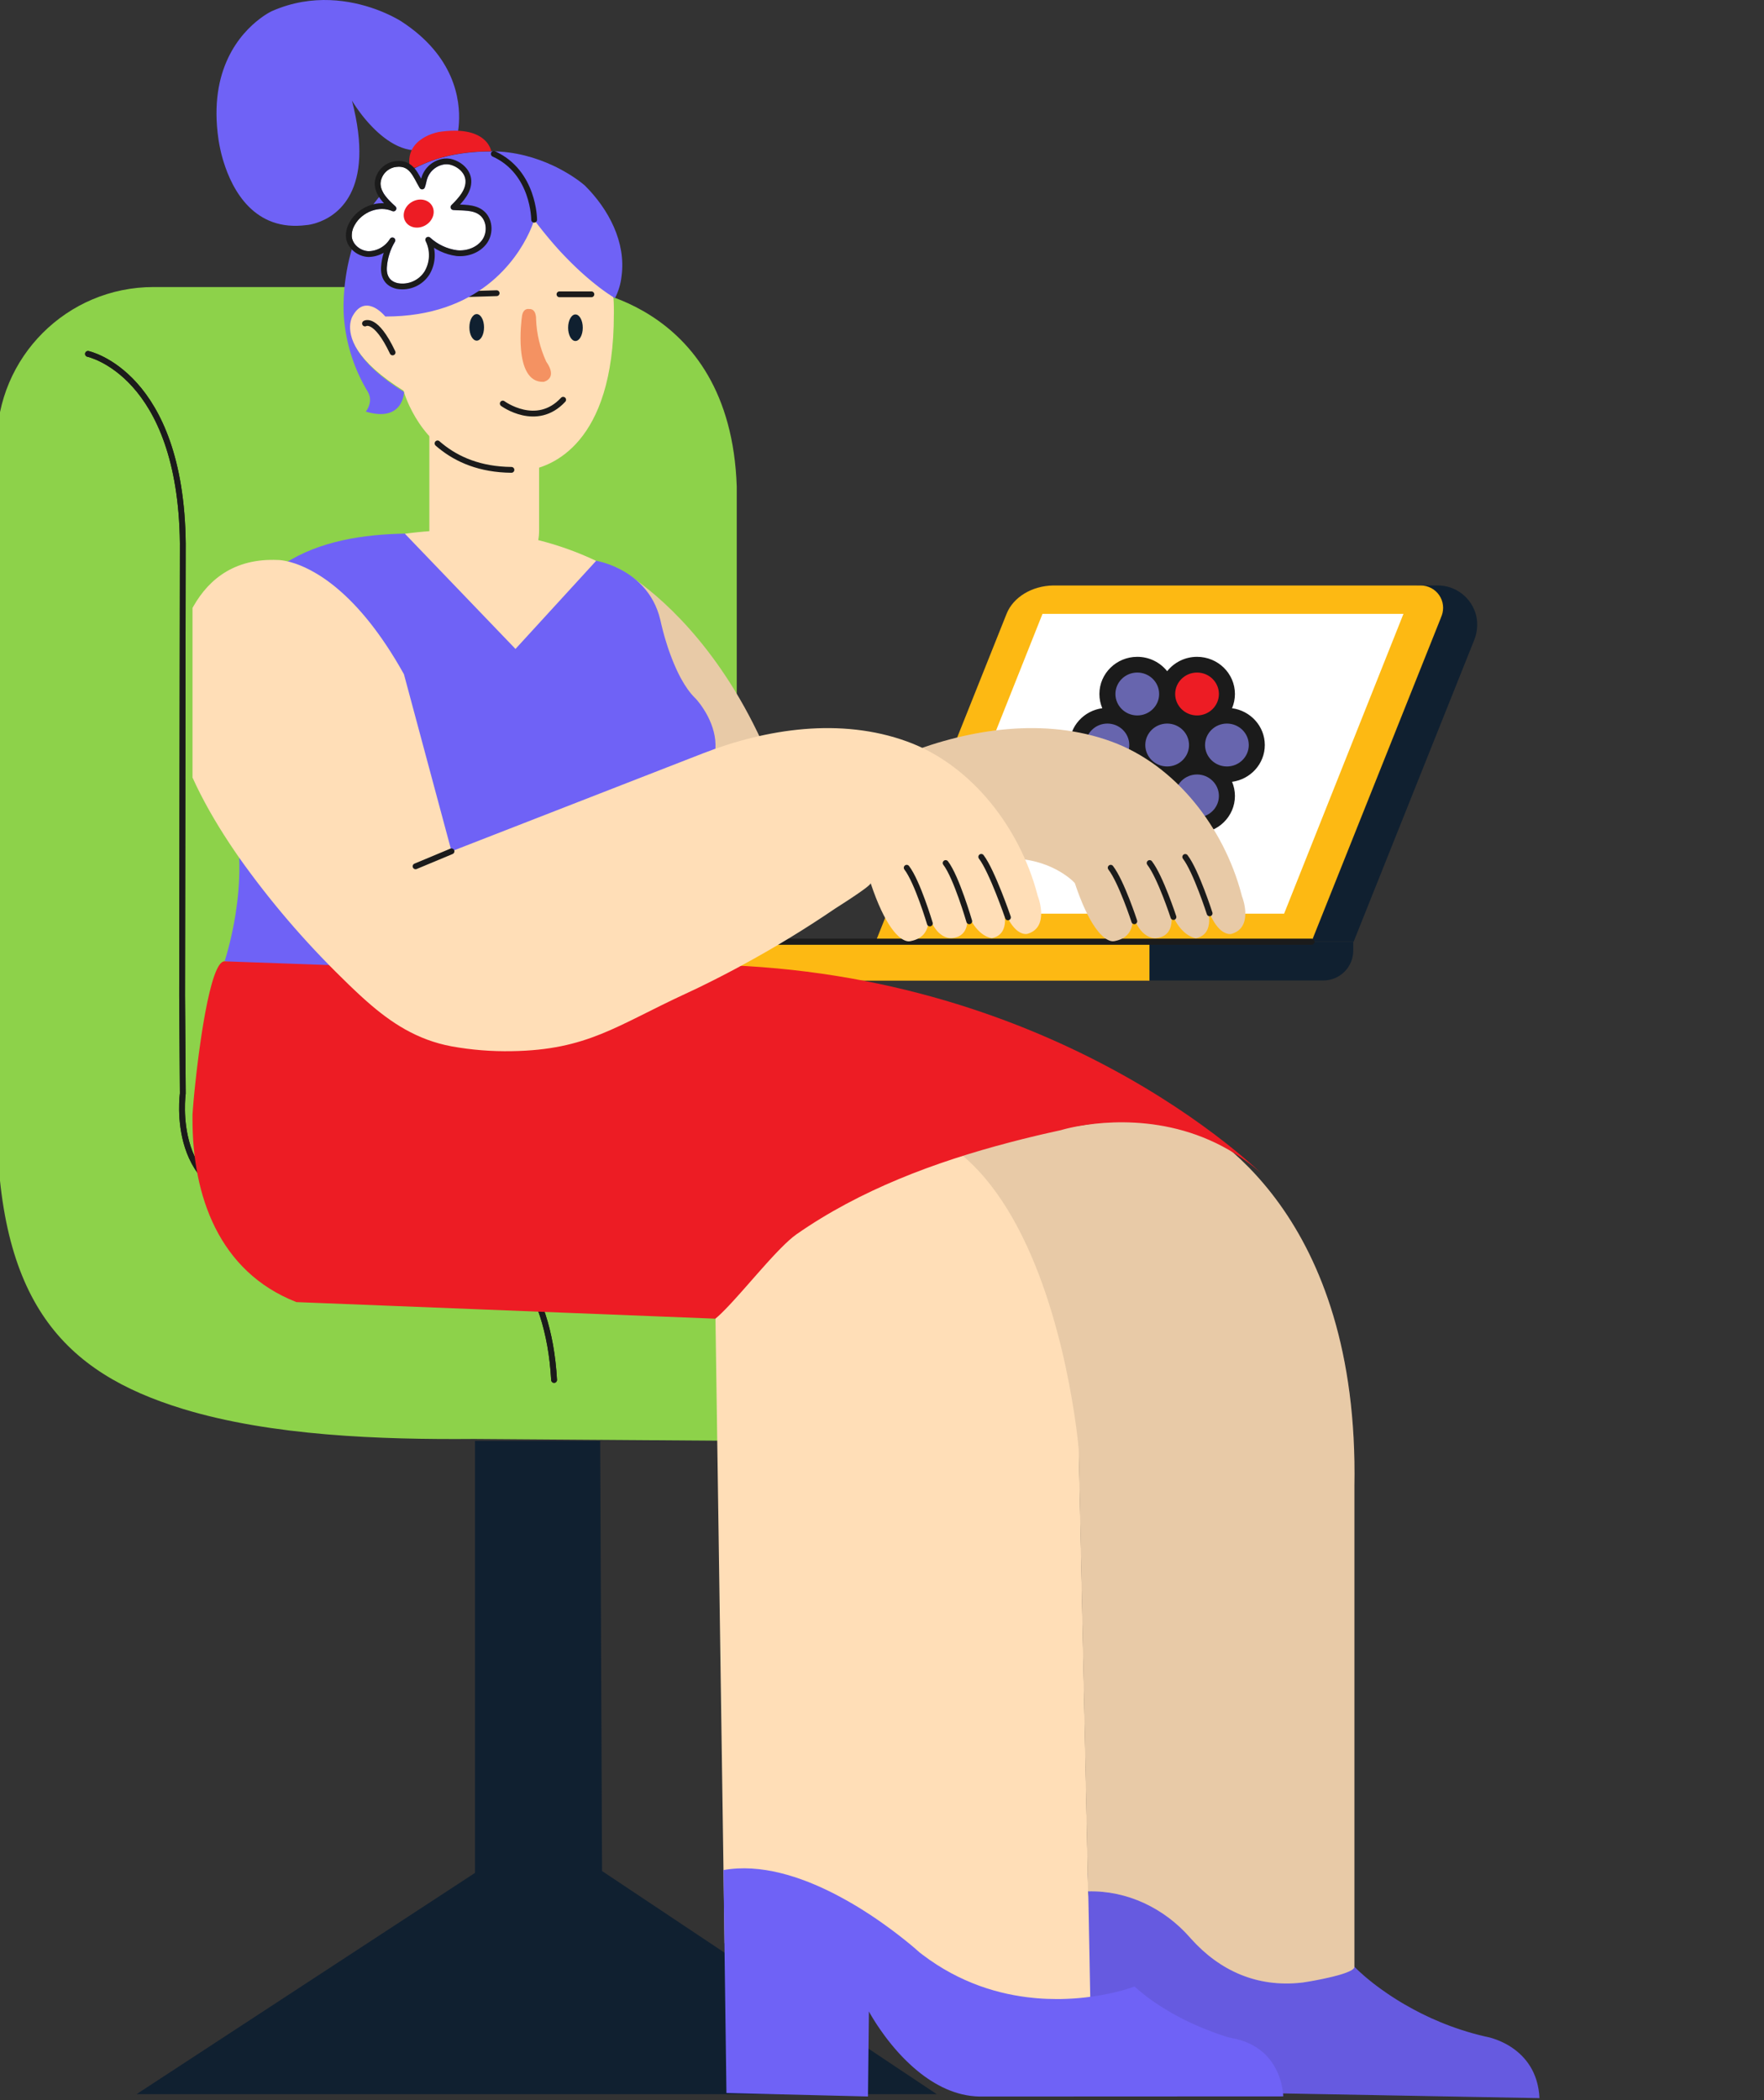
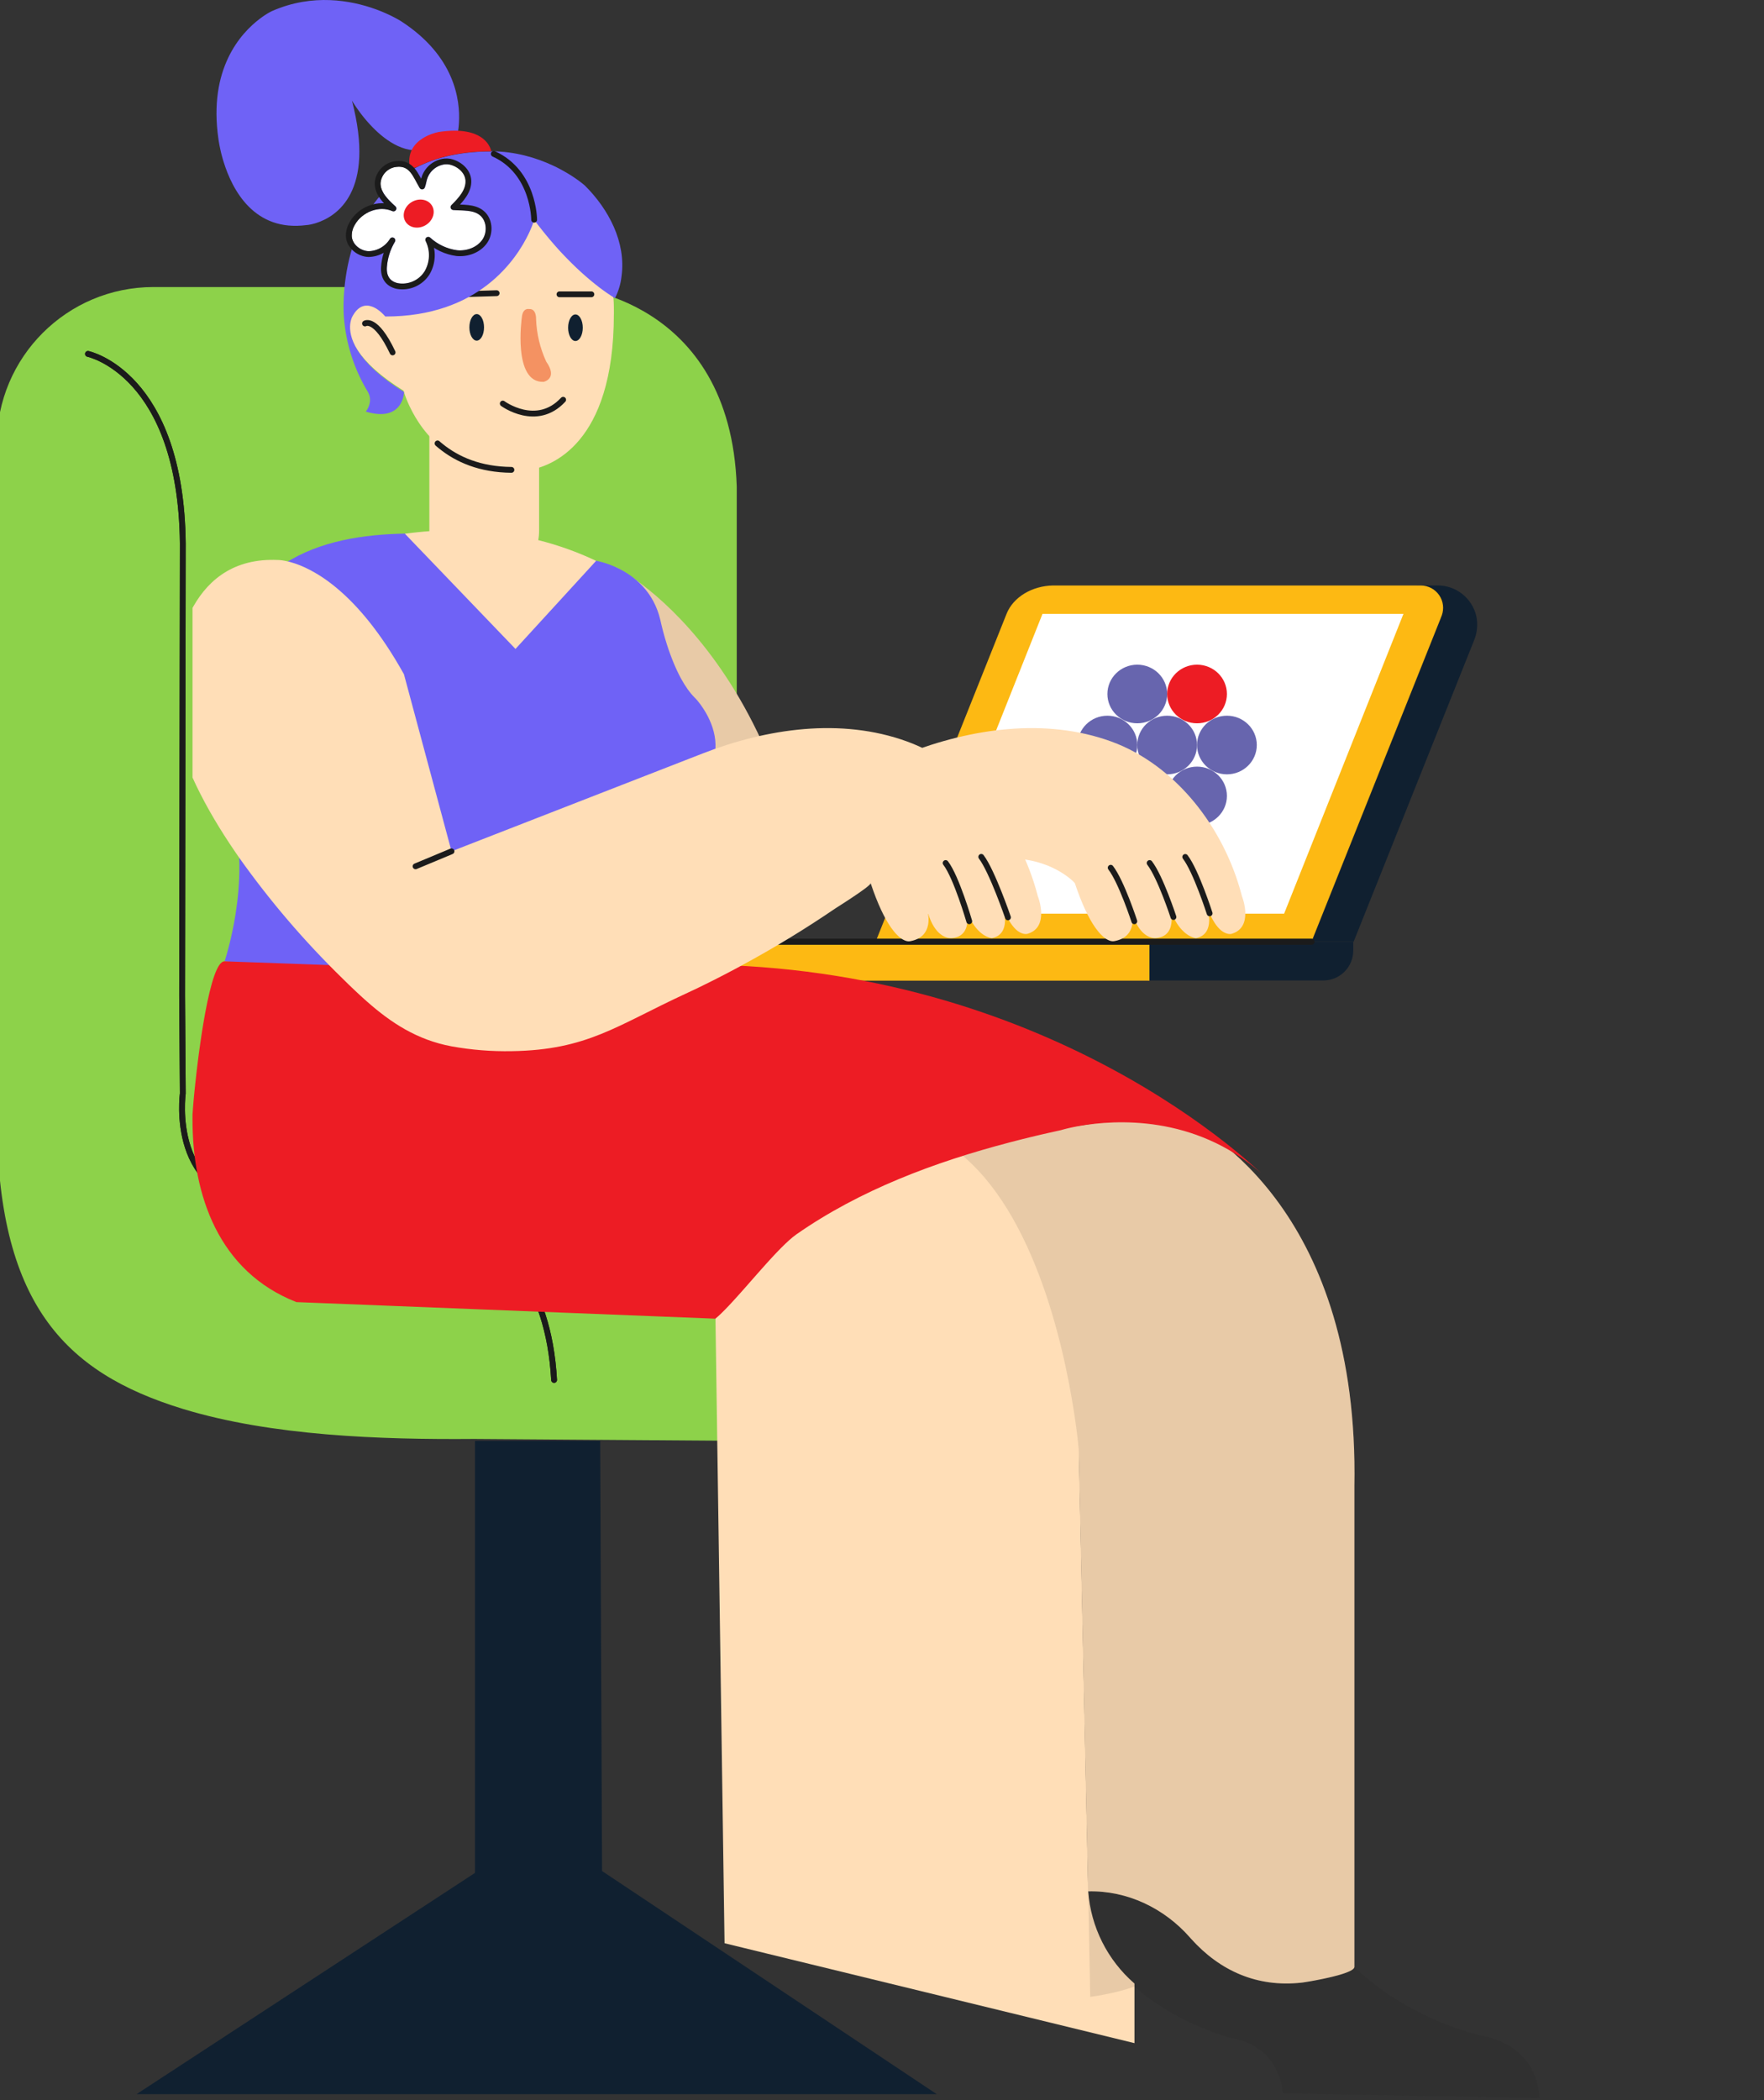
<svg xmlns="http://www.w3.org/2000/svg" width="425" height="506" viewBox="0 0 425 506" fill="none">
  <rect x="0" y="0" width="425" height="506" fill="#333333" stroke="none" />
  <g clip-path="url(#clip0_3068_1021)">
    <path fill-rule="evenodd" clip-rule="evenodd" d="M144.598 347.135H114.436V451.212L32.621 504.694H225.958L145.053 450.757L144.598 347.135Z" fill="#102030" />
    <path fill-rule="evenodd" clip-rule="evenodd" d="M225.958 275.242L200.425 273.274C189.046 273.274 177.505 256.362 177.505 244.982V117.255C175.985 71.547 137.287 69.152 137.287 69.152H36.984C16.143 69.152 -0.762 86.05 -0.762 106.891V268.694C-0.762 313.73 15.296 330.621 44.057 339.424C65.346 345.929 91.677 346.854 114.275 346.665L223.661 347.442C244.6 347.085 262.422 339.29 264.11 316.237C265.889 291.741 249.376 277.041 225.958 275.242Z" fill="#8DD24A" />
    <path d="M21.192 85.259C21.192 85.259 43.602 89.937 44.043 130.918L43.875 239.912L44.043 263.448C44.043 263.448 40.443 289.121 64.512 289.653H88.028C88.028 289.653 130.823 284.842 133.498 332.448" stroke="#1B1B1B" stroke-width="1.401" stroke-linecap="round" stroke-linejoin="round" />
    <path d="M124.213 302.518H244.817" stroke="#1B1B1B" stroke-width="1.401" stroke-linecap="round" stroke-linejoin="round" />
    <path d="M21.192 85.259C21.192 85.259 43.602 89.937 44.043 130.918L43.875 239.912L44.043 263.448C44.043 263.448 40.443 289.121 64.512 289.653H88.028C88.028 289.653 130.823 284.842 133.498 332.448" stroke="#1B1B1B" stroke-width="1.401" stroke-linecap="round" stroke-linejoin="round" />
    <path d="M124.213 302.518H244.817" stroke="#1B1B1B" stroke-width="1.401" stroke-linecap="round" stroke-linejoin="round" />
  </g>
  <g clip-path="url(#clip1_3068_1021)">
    <path fill-rule="evenodd" clip-rule="evenodd" d="M346.226 141.043H341.353L347.191 148.847L316.026 226.869H326.128L355.184 154.187C355.918 152.356 356.096 150.347 355.686 148.418C354.655 144.043 350.721 140.971 346.226 141.037V141.043Z" fill="#102030" />
    <path fill-rule="evenodd" clip-rule="evenodd" d="M210.966 226.875L242.522 147.856C244.122 143.865 248.624 141.136 253.741 141.05H253.999H342.299C344.084 141.05 345.756 141.935 346.761 143.415C347.727 144.836 347.951 146.634 347.376 148.246L347.303 148.431L315.966 226.882H276.953V236.259H166.334C161.488 236.259 157.561 232.333 157.561 227.49V226.882H210.966V226.875Z" fill="#FDB913" />
    <path fill-rule="evenodd" clip-rule="evenodd" d="M338.134 147.889H251.169L222.424 220.115H309.381L338.134 147.889Z" fill="white" />
    <path fill-rule="evenodd" clip-rule="evenodd" d="M276.966 226.876H326.042V228.997C326.042 232.981 322.809 236.213 318.822 236.213H276.966V226.836V226.882V226.876Z" fill="#102030" />
    <path d="M315.979 226.875H157.567" stroke="#1B1B1B" stroke-width="1.401" stroke-linecap="round" stroke-linejoin="round" />
    <path d="M315.979 226.875H157.567" stroke="#1B1B1B" stroke-width="1.401" stroke-linecap="round" stroke-linejoin="round" />
    <path fill-rule="evenodd" clip-rule="evenodd" d="M117.313 38.882H117.723L118.146 38.888C144.174 38.697 147.493 64.184 147.864 72.854L147.883 73.448L147.897 73.984V74.453H147.903V75.028V75.431V75.702H147.897C147.897 107.209 132.611 112.409 127.415 113.262L127.058 113.315L126.741 113.354L126.456 113.387L126.113 113.414L125.868 113.427H125.709C109.294 114.346 101.849 104.572 98.702 97.918L98.478 97.436C98.445 97.356 98.405 97.277 98.372 97.198L98.173 96.735L97.988 96.286L97.816 95.85C97.79 95.777 97.763 95.711 97.737 95.638L97.585 95.228L97.446 94.839L97.321 94.469L97.208 94.118L97.519 94.31C85.599 86.968 83.939 81.074 84.098 78.054L84.118 77.796L84.144 77.552L84.177 77.321L84.217 77.109C84.224 77.076 84.23 77.043 84.237 77.01L84.283 76.818L84.329 76.647L84.376 76.488L84.422 76.349L84.488 76.171L84.567 75.992L84.64 75.847C86.134 73.045 87.999 72.906 89.546 73.534C88.164 43.844 108.229 39.542 115.541 38.954L116.011 38.921C116.083 38.921 116.156 38.915 116.229 38.908L116.639 38.888L117.002 38.875H117.32L117.313 38.882Z" fill="#FFDEB7" />
    <path d="M87.939 77.935C87.939 77.935 90.498 76.257 94.59 84.906" stroke="#1B1B1B" stroke-width="1.401" stroke-linecap="round" stroke-linejoin="round" />
    <path d="M110.49 70.911L119.653 70.634" stroke="#1B1B1B" stroke-width="1.401" stroke-linecap="round" stroke-linejoin="round" />
    <path d="M134.793 70.905H142.482" stroke="#1B1B1B" stroke-width="1.401" stroke-linecap="round" stroke-linejoin="round" />
    <path d="M114.854 82.066C115.828 82.066 116.619 80.634 116.619 78.867C116.619 77.101 115.828 75.669 114.854 75.669C113.879 75.669 113.088 77.101 113.088 78.867C113.088 80.634 113.879 82.066 114.854 82.066Z" fill="#102030" />
    <path d="M138.641 82.152C139.616 82.152 140.406 80.72 140.406 78.954C140.406 77.187 139.616 75.755 138.641 75.755C137.666 75.755 136.876 77.187 136.876 78.954C136.876 80.72 137.666 82.152 138.641 82.152Z" fill="#102030" />
    <path fill-rule="evenodd" clip-rule="evenodd" d="M118.219 36.444C124.155 36.444 129.266 38.049 133.134 39.84L133.656 40.085L134.158 40.329C134.238 40.369 134.324 40.415 134.403 40.455L134.886 40.706L135.348 40.957C135.421 40.996 135.5 41.036 135.573 41.082L136.009 41.327L136.638 41.69L137.034 41.928L137.411 42.16L137.775 42.391L138.118 42.615L138.442 42.834L138.747 43.045L139.031 43.243L139.427 43.527L139.884 43.871L140.175 44.096L140.558 44.406L140.776 44.585L140.948 44.737C146.614 50.38 150.865 58.329 149.748 66.543C149.549 68.387 149.014 70.178 148.168 71.83L147.784 71.598L147.407 71.361L147.024 71.109L146.442 70.719L146.039 70.442L145.602 70.131L145.126 69.788L144.617 69.411L144.26 69.14L143.89 68.849L143.308 68.387L142.693 67.891C142.621 67.832 142.555 67.779 142.482 67.719L142.052 67.356L141.384 66.788L140.922 66.385L140.452 65.968L139.97 65.532L139.474 65.076L138.971 64.607L138.462 64.118L137.94 63.609C137.854 63.523 137.761 63.437 137.675 63.352L137.14 62.816L136.598 62.268L136.049 61.7C135.957 61.6 135.864 61.508 135.771 61.409L135.209 60.814C135.117 60.715 135.024 60.609 134.925 60.51L134.357 59.882L133.781 59.235C133.491 58.911 133.2 58.574 132.909 58.23L132.32 57.536C132.221 57.417 132.122 57.299 132.023 57.18L131.428 56.459L130.826 55.719C130.628 55.468 130.423 55.217 130.225 54.959L129.616 54.18C129.312 53.783 129.008 53.38 128.697 52.97L128.625 53.215L128.526 53.505L128.44 53.757L128.327 54.054C128.307 54.107 128.288 54.16 128.268 54.219L128.129 54.576L127.964 54.972L127.778 55.402C127.745 55.475 127.712 55.554 127.679 55.633L127.461 56.116C124.466 62.479 115.363 76.303 92.825 76.251L92.587 75.98L92.382 75.761L92.177 75.557L91.939 75.332L91.741 75.153L91.522 74.975L91.37 74.856L91.132 74.678L90.967 74.559L90.795 74.447L90.617 74.334L90.432 74.228L90.246 74.129L90.055 74.037C89.989 74.004 89.922 73.977 89.856 73.951L89.658 73.872C88.177 73.33 86.432 73.528 84.997 76.072L84.858 76.33L84.792 76.469L84.706 76.68L84.66 76.812L84.614 76.957L84.567 77.123L84.521 77.301L84.475 77.493L84.435 77.704C84.435 77.737 84.422 77.777 84.415 77.817L84.382 78.048C84.058 80.889 85.262 86.883 97.353 94.449L97.34 94.614L97.314 94.826L97.281 95.05L97.234 95.315L97.188 95.533L97.129 95.771L97.082 95.936L97.03 96.108L96.97 96.279L96.904 96.458L96.831 96.636L96.745 96.821L96.653 97.006C96.653 97.006 96.62 97.066 96.606 97.099L96.501 97.284C96.501 97.284 96.461 97.343 96.448 97.376L96.329 97.561C96.329 97.561 96.289 97.621 96.263 97.654L96.13 97.832C94.947 99.346 92.633 100.522 88.118 99.154L88.197 99.055L88.323 98.883L88.402 98.771L88.481 98.638L88.567 98.487L88.653 98.321L88.739 98.136C89.129 97.284 89.44 95.989 88.733 94.608L88.653 94.456C85.354 89.024 83.377 82.898 82.868 76.568L82.822 75.88L82.809 75.656L82.796 75.345L82.782 74.955V74.493C82.769 74.328 82.769 74.149 82.769 73.957V73.35C82.901 64.422 85.89 36.523 118.258 36.477L118.219 36.444ZM65.593 2.643C75.391 -1.652 84.62 0.106 90.432 2.194L91 2.405L91.549 2.617L92.071 2.828L92.567 3.04L93.036 3.245L93.486 3.45L93.909 3.648L94.491 3.932L95.007 4.196L95.456 4.434L95.952 4.712L96.395 4.969L96.673 5.141C109.545 13.5 110.907 24.04 110.569 29.611L110.536 30.073C110.523 30.225 110.51 30.371 110.497 30.516L110.45 30.932C110.444 30.998 110.437 31.065 110.424 31.131L110.371 31.501L110.318 31.844L110.265 32.155L110.186 32.565L110.113 32.902L110.034 33.232L109.968 33.463L102.464 36.04C97.149 37.177 92.342 33.49 89.09 29.941L88.739 29.558C88.68 29.492 88.627 29.432 88.567 29.366L88.237 28.983L87.919 28.606L87.615 28.236L87.324 27.873L87.047 27.516L86.789 27.172L86.425 26.677L86.095 26.214L85.797 25.791L85.46 25.289L85.189 24.873L84.984 24.549L84.792 24.232C90.551 46.309 80.978 52.171 76.27 53.697L75.913 53.809C75.854 53.829 75.801 53.843 75.741 53.856L75.417 53.942L75.12 54.014L74.849 54.074L74.604 54.12L74.393 54.16L74.214 54.186L73.93 54.219H73.884C61.23 55.917 55.954 45.708 53.878 39.001L53.7 38.419C53.673 38.327 53.647 38.228 53.62 38.135L53.468 37.587L53.329 37.058L53.21 36.556L53.105 36.087L53.012 35.644L52.926 35.234L52.853 34.864L52.794 34.534L52.741 34.243L52.668 33.787L52.622 33.463C50.176 16.58 57.977 8.029 62.539 4.566L62.909 4.289C62.968 4.242 63.028 4.203 63.087 4.157L63.431 3.912L63.755 3.694L64.059 3.496L64.344 3.317L64.601 3.165L64.833 3.033L65.038 2.921L65.289 2.789L65.468 2.696L65.587 2.637L65.593 2.643Z" fill="#6F62F6" />
    <path fill-rule="evenodd" clip-rule="evenodd" d="M105.598 31.811C111.33 30.919 114.503 31.976 116.255 33.317L116.453 33.476C116.52 33.529 116.579 33.582 116.639 33.635L116.81 33.793L116.969 33.952L117.121 34.11L117.26 34.269L117.386 34.428L117.505 34.586L117.61 34.745L117.71 34.897L117.802 35.049L117.921 35.267L117.994 35.406L118.06 35.538L118.139 35.729L118.205 35.908L118.258 36.066L118.298 36.205L118.358 36.45H118.219C110.788 36.456 104.91 37.936 100.256 40.315L98.802 40.619C97.962 36.82 99.846 34.586 101.843 33.324L102.094 33.172C102.134 33.146 102.18 33.126 102.219 33.099L102.471 32.961L102.722 32.828L102.967 32.709L103.205 32.597L103.443 32.498C103.482 32.485 103.522 32.465 103.562 32.452L103.786 32.359L104.005 32.28L104.216 32.207L104.6 32.082L104.857 32.002L105.214 31.91L105.499 31.844L105.598 31.824V31.811Z" fill="#ED1C24" />
    <path d="M128.691 52.931C128.691 52.931 128.691 41.473 118.966 37.072" stroke="#1B1B1B" stroke-width="1.401" stroke-linecap="round" stroke-linejoin="round" />
    <path fill-rule="evenodd" clip-rule="evenodd" d="M103.436 104.949C103.542 105.068 103.654 105.18 103.767 105.299L104.104 105.649C104.5 106.052 104.924 106.449 105.36 106.839L105.743 107.169L106.133 107.493C110.431 110.982 116.546 113.559 125.167 113.169L125.564 113.149H125.808L126.02 113.129L126.198 113.116L126.516 113.083L126.886 113.037L127.164 112.997L127.461 112.944L127.785 112.885L128.129 112.812C128.188 112.799 128.248 112.786 128.307 112.773L128.678 112.68C129.055 112.588 129.458 112.469 129.888 112.33V127.793C129.888 135.095 123.97 141.009 116.665 141.009C109.36 141.009 103.443 135.095 103.443 127.793V104.949H103.436Z" fill="#FFDEB7" />
    <path d="M105.419 106.826L105.803 107.157L106.193 107.48C110.153 110.692 115.647 113.13 123.217 113.196" stroke="#1B1B1B" stroke-width="1.401" stroke-linecap="round" stroke-linejoin="round" />
    <path d="M125.723 76.482C125.723 76.482 123.481 92.268 130.965 91.991C130.965 91.991 134.529 91.29 131.593 87.101C130.119 83.896 129.286 80.427 129.154 76.898C129.154 76.898 129.286 74.314 127.468 74.453C127.468 74.466 125.941 74.05 125.723 76.482Z" fill="#F49262" />
    <path d="M121.134 97.225C121.134 97.225 129.279 103.225 135.679 96.306" stroke="#1B1B1B" stroke-width="1.401" stroke-linecap="round" stroke-linejoin="round" />
    <path fill-rule="evenodd" clip-rule="evenodd" d="M108.289 39.602C110.398 40.032 112.143 41.684 112.222 43.554C112.308 45.424 111.264 47.023 108.824 49.435C108.421 49.831 108.672 50.519 109.241 50.565L109.604 50.591C109.67 50.591 109.73 50.598 109.796 50.605L110.226 50.624L111.297 50.664L111.766 50.691C111.991 50.704 112.209 50.717 112.407 50.737L112.798 50.776C114.054 50.922 114.854 51.199 115.581 51.754C117.28 53.043 117.591 55.871 116.275 57.761C115.012 59.585 112.573 60.563 110.127 60.318C107.727 59.988 105.459 58.924 103.654 57.272C103.112 56.776 102.292 57.398 102.616 58.052C103.773 60.391 103.674 63.153 102.352 65.4C100.99 67.567 98.425 68.704 95.886 68.255C93.969 67.845 93.063 66.484 93.208 64.369C93.361 62.202 94.022 60.107 95.139 58.243C95.595 57.49 94.465 56.809 94.008 57.563C92.904 59.38 90.947 60.51 88.825 60.55C86.802 60.484 84.905 58.865 84.746 56.975C84.706 56.069 84.924 55.151 85.374 54.338L85.48 54.153C87.252 50.995 91.43 49.435 94.564 50.829C95.251 51.133 95.833 50.241 95.278 49.739C92.719 47.419 91.642 45.926 91.681 44.102C91.84 42.08 93.44 40.422 95.496 40.177C97.254 39.972 98.233 40.441 99.311 42.014L99.502 42.305L99.694 42.615C99.727 42.668 99.76 42.728 99.793 42.781L99.992 43.131L100.197 43.508L100.719 44.479L100.95 44.895L101.162 45.265C101.446 45.741 102.147 45.675 102.345 45.16L102.418 44.961C102.431 44.928 102.438 44.895 102.451 44.862L102.517 44.651L102.583 44.406L102.656 44.115L102.795 43.521C102.801 43.481 102.815 43.448 102.821 43.408L102.874 43.217C102.894 43.157 102.907 43.104 102.927 43.052L102.98 42.9L103.079 42.655C103.786 41.016 105.281 39.86 107.046 39.589L107.211 39.569C107.568 39.536 107.932 39.556 108.289 39.615V39.602Z" fill="white" />
    <path d="M107.112 38.895C104.97 39.146 103.138 40.56 102.358 42.569C102.054 43.322 101.988 44.161 101.697 44.921C100.117 42.278 99.225 39.073 95.377 39.522C93.01 39.8 91.165 41.71 90.98 44.089C90.927 46.58 92.964 48.569 94.795 50.227C91.271 48.661 86.762 50.452 84.878 53.809C84.283 54.78 83.999 55.897 84.045 57.034C84.243 59.333 86.491 61.137 88.799 61.21C91.152 61.164 93.321 59.915 94.537 57.906C93.367 59.855 92.673 62.056 92.514 64.322C92.349 66.648 93.367 68.4 95.734 68.908C98.544 69.404 101.373 68.148 102.887 65.737C104.322 63.298 104.428 60.298 103.171 57.761C105.076 59.505 107.469 60.629 110.027 60.979C112.579 61.23 115.316 60.252 116.784 58.137C118.252 56.023 117.987 52.772 115.944 51.225C114.1 49.824 111.555 50.082 109.247 49.904C111.039 48.133 112.956 46.038 112.844 43.52C112.738 41.154 110.55 39.39 108.361 38.947C107.951 38.875 107.528 38.855 107.112 38.895Z" stroke="#1B1B1B" stroke-width="1.401" stroke-linecap="round" stroke-linejoin="round" />
    <path d="M102.529 54.257C104.303 53.212 105.002 51.111 104.09 49.564C103.178 48.017 101.001 47.61 99.226 48.655C97.452 49.7 96.753 51.801 97.665 53.348C98.577 54.895 100.755 55.302 102.529 54.257Z" fill="#ED1C24" />
    <path fill-rule="evenodd" clip-rule="evenodd" d="M184.192 287.88L232.917 278.239L233.115 278.364L233.3 278.483L233.538 278.648L233.829 278.86L234.173 279.111C234.233 279.157 234.299 279.204 234.365 279.256L234.775 279.58C240.87 284.424 259.931 303.224 259.931 349.11L262.185 455.652C262.813 464.236 266.819 472.218 273.325 477.861V492.221L174.566 468.154L172.378 317.676L184.199 287.887L184.192 287.88Z" fill="#FFDEB7" />
    <g clip-path="url(#clip2_3068_1021)">
      <path d="M274.005 174.255C277.981 174.255 281.204 171.093 281.204 167.193C281.204 163.293 277.981 160.132 274.005 160.132C270.03 160.132 266.807 163.293 266.807 167.193C266.807 171.093 270.03 174.255 274.005 174.255Z" fill="#6765AE" />
      <path d="M288.402 174.255C292.378 174.255 295.6 171.093 295.6 167.193C295.6 163.293 292.378 160.132 288.402 160.132C284.427 160.132 281.204 163.293 281.204 167.193C281.204 171.093 284.427 174.255 288.402 174.255Z" fill="#ED1C24" />
      <path d="M274.005 198.813C277.981 198.813 281.204 195.651 281.204 191.751C281.204 187.851 277.981 184.689 274.005 184.689C270.03 184.689 266.807 187.851 266.807 191.751C266.807 195.651 270.03 198.813 274.005 198.813Z" fill="#6765AE" />
      <path d="M288.402 198.813C292.378 198.813 295.6 195.651 295.6 191.751C295.6 187.851 292.378 184.689 288.402 184.689C284.427 184.689 281.204 187.851 281.204 191.751C281.204 195.651 284.427 198.813 288.402 198.813Z" fill="#6765AE" />
      <path d="M266.807 186.547C270.783 186.547 274.006 183.386 274.006 179.486C274.006 175.586 270.783 172.424 266.807 172.424C262.832 172.424 259.609 175.586 259.609 179.486C259.609 183.386 262.832 186.547 266.807 186.547Z" fill="#6765AE" />
      <path d="M281.204 186.547C285.179 186.547 288.402 183.386 288.402 179.486C288.402 175.586 285.179 172.424 281.204 172.424C277.228 172.424 274.005 175.586 274.005 179.486C274.005 183.386 277.228 186.547 281.204 186.547Z" fill="#6765AE" />
      <path d="M295.6 186.547C299.576 186.547 302.799 183.386 302.799 179.486C302.799 175.586 299.576 172.424 295.6 172.424C291.625 172.424 288.402 175.586 288.402 179.486C288.402 183.386 291.625 186.547 295.6 186.547Z" fill="#6765AE" />
-       <path d="M304.729 179.486C304.729 174.958 301.282 171.216 296.832 170.62C297.283 169.565 297.531 168.411 297.531 167.193C297.531 162.251 293.44 158.238 288.402 158.238C285.479 158.238 282.877 159.6 281.204 161.701C279.531 159.6 276.929 158.238 274.005 158.238C268.977 158.238 264.877 162.251 264.877 167.193C264.877 168.411 265.125 169.565 265.575 170.62C261.126 171.216 257.678 174.958 257.678 179.486C257.678 184.013 261.117 187.756 265.566 188.351C265.125 189.406 264.877 190.551 264.877 191.76C264.877 196.693 268.968 200.715 274.005 200.715C276.929 200.715 279.531 199.353 281.204 197.252C282.877 199.353 285.479 200.715 288.402 200.715C293.431 200.715 297.531 196.702 297.531 191.76C297.531 190.551 297.283 189.406 296.841 188.351C301.291 187.756 304.729 184.013 304.729 179.486ZM281.204 184.653C278.299 184.653 275.936 182.335 275.936 179.486C275.936 176.636 278.299 174.318 281.204 174.318C284.109 174.318 286.472 176.636 286.472 179.486C286.472 182.335 284.109 184.653 281.204 184.653ZM288.402 162.026C291.307 162.026 293.67 164.343 293.67 167.193C293.67 170.043 291.307 172.361 288.402 172.361C285.497 172.361 283.134 170.043 283.134 167.193C283.134 164.343 285.497 162.026 288.402 162.026ZM274.005 162.026C276.911 162.026 279.273 164.343 279.273 167.193C279.273 170.043 276.911 172.361 274.005 172.361C271.1 172.361 268.738 170.043 268.738 167.193C268.738 164.343 271.1 162.026 274.005 162.026ZM261.539 179.486C261.539 176.636 263.902 174.318 266.807 174.318C269.712 174.318 272.075 176.636 272.075 179.486C272.075 182.335 269.712 184.653 266.807 184.653C263.902 184.653 261.539 182.335 261.539 179.486ZM274.005 196.918C271.1 196.918 268.738 194.601 268.738 191.751C268.738 188.901 271.1 186.583 274.005 186.583C276.911 186.583 279.273 188.901 279.273 191.751C279.273 194.601 276.911 196.918 274.005 196.918ZM288.402 196.918C285.497 196.918 283.134 194.601 283.134 191.751C283.134 188.901 285.497 186.583 288.402 186.583C291.307 186.583 293.67 188.901 293.67 191.751C293.67 194.601 291.307 196.918 288.402 196.918ZM295.6 184.653C292.695 184.653 290.333 182.335 290.333 179.486C290.333 176.636 292.695 174.318 295.6 174.318C298.505 174.318 300.868 176.636 300.868 179.486C300.868 182.335 298.505 184.653 295.6 184.653Z" fill="#1B1B1B" />
    </g>
    <path fill-rule="evenodd" clip-rule="evenodd" d="M218.451 181.53C233.908 175.51 251.778 172.834 267.724 178.635C283.366 184.318 294.91 199.557 299.101 215.449L299.233 215.945L299.326 216.196L299.452 216.579L299.551 216.909L299.63 217.193L299.709 217.504L299.782 217.841L299.828 218.079L299.895 218.449L299.934 218.707L299.967 218.971L299.994 219.235C299.994 219.282 300 219.328 300.007 219.374L300.027 219.645C300.027 219.691 300.027 219.738 300.027 219.784V220.061C300.04 222.017 299.405 224.099 296.933 224.905L296.701 224.978L296.602 224.998L296.516 225.011H296.417L296.305 225.017H296.219L296.126 225.011L296.027 224.998L295.868 224.971L295.756 224.945L295.637 224.918L295.511 224.879L295.386 224.832L295.253 224.779L295.115 224.72C295.115 224.72 295.068 224.7 295.042 224.687L294.896 224.614L294.751 224.528L294.599 224.436C294.546 224.403 294.5 224.37 294.447 224.33L294.288 224.211L294.13 224.079C294.077 224.033 294.024 223.986 293.964 223.934L293.799 223.775L293.634 223.603C293.634 223.603 293.574 223.544 293.548 223.511L293.376 223.319C292.887 222.751 292.384 221.991 291.875 220.98L291.697 220.616L291.518 220.227C291.492 220.16 291.459 220.094 291.432 220.028L291.254 219.612C291.108 219.255 290.963 218.872 290.817 218.462L290.758 218.284L290.857 218.621L290.95 218.958L291.042 219.348L291.088 219.559L291.135 219.784L291.174 220.015L291.214 220.253L291.247 220.497L291.273 220.749C291.273 220.788 291.28 220.834 291.287 220.874L291.307 221.132C291.307 221.218 291.313 221.304 291.32 221.396V221.66V221.925C291.26 223.663 290.599 225.427 288.331 225.976L288.153 226.015L288.041 226.002L287.908 225.976L287.776 225.942L287.624 225.896L287.446 225.837L287.247 225.764L287.102 225.705L286.95 225.639L286.791 225.566L286.626 225.48L286.454 225.387L286.275 225.282L286.09 225.163L285.905 225.031L285.713 224.892C285.614 224.819 285.522 224.74 285.423 224.654L285.224 224.476C285.092 224.357 284.953 224.224 284.821 224.079L284.616 223.861C283.723 222.87 282.811 221.429 282.064 219.328L281.985 219.097L282.038 219.315L282.09 219.552L282.143 219.856L282.183 220.121L282.209 220.312L282.243 220.623L282.262 220.841C282.262 220.881 282.262 220.914 282.269 220.953L282.282 221.185V221.423C282.282 221.462 282.282 221.502 282.282 221.542V221.786C282.196 223.57 281.495 225.639 278.719 225.969L278.428 225.995H278.315H278.163L277.972 225.982L277.806 225.962L277.687 225.942L277.562 225.916L277.43 225.883L277.291 225.843L277.145 225.797C277.099 225.777 277.046 225.764 276.993 225.744L276.841 225.678L276.682 225.605C276.682 225.605 276.63 225.579 276.603 225.566L276.438 225.48C276.385 225.447 276.325 225.414 276.273 225.381L276.101 225.268C276.041 225.229 275.988 225.189 275.929 225.15L275.75 225.017C275.75 225.017 275.691 224.971 275.664 224.945L275.486 224.793C275.426 224.74 275.367 224.68 275.307 224.621L275.129 224.436C274.289 223.544 273.443 222.156 272.782 219.989L272.669 219.599L272.716 219.79L272.762 220.015L272.808 220.293L272.841 220.53L272.861 220.702L272.888 220.98L272.901 221.178V221.383V221.594V221.812C272.894 221.852 272.894 221.885 272.888 221.925L272.874 222.149C272.874 222.222 272.861 222.301 272.848 222.381L272.815 222.612L272.775 222.843C272.458 224.442 271.427 226.134 268.643 226.696L268.352 226.749H268.28L268.147 226.762H268.068L267.936 226.749L267.837 226.735L267.724 226.716L267.605 226.689L267.48 226.656L267.347 226.61C267.347 226.61 267.301 226.59 267.275 226.583L267.129 226.524C267.076 226.504 267.03 226.478 266.977 226.451L266.819 226.372L266.653 226.279C266.594 226.246 266.541 226.207 266.481 226.174L266.296 226.048C266.296 226.048 266.237 226.002 266.204 225.982L266.012 225.837C266.012 225.837 265.946 225.784 265.913 225.757L265.714 225.586C265.509 225.407 265.298 225.196 265.073 224.958L264.848 224.707C264.809 224.661 264.769 224.621 264.736 224.575L264.505 224.29C264.346 224.099 264.187 223.887 264.022 223.656L263.771 223.306C262.349 221.238 260.69 217.953 258.951 212.74L258.766 212.548L258.594 212.376L258.363 212.158L258.151 211.966L257.907 211.755L257.721 211.603L257.417 211.365L257.08 211.114L256.836 210.936L256.578 210.757L256.307 210.572L256.022 210.387C255.976 210.354 255.923 210.321 255.87 210.295L255.56 210.103L255.236 209.911C255.183 209.878 255.123 209.845 255.07 209.812L254.727 209.621L254.363 209.429C253.808 209.145 253.206 208.861 252.545 208.59L252.102 208.411C249.16 207.281 245.259 206.475 240.367 206.865L218.451 181.497V181.53Z" fill="#FFDEB7" />
-     <path fill-rule="evenodd" clip-rule="evenodd" d="M174.288 450.53C183.227 448.918 192.899 452.07 201.15 456.312L201.93 456.722C202.446 456.993 202.961 457.27 203.464 457.554L204.218 457.977L204.958 458.4C205.328 458.612 205.692 458.83 206.055 459.041L206.769 459.471L207.47 459.907L208.164 460.343L208.845 460.779L209.513 461.209L210.485 461.856L211.12 462.286L212.039 462.92L212.925 463.548L213.777 464.163L214.604 464.764L215 465.061L215.767 465.636L216.488 466.191L217.169 466.72L217.804 467.222L218.399 467.698L218.947 468.141L219.443 468.55L220.098 469.099L220.633 469.561L221.162 470.024L221.526 470.348L222.26 470.916C231.304 477.775 240.784 480.544 249.095 481.337L249.895 481.41C251.488 481.542 253.035 481.595 254.522 481.601H255.263C255.389 481.601 255.508 481.595 255.627 481.595L256.354 481.575C256.592 481.568 256.83 481.562 257.068 481.548L257.769 481.515L258.463 481.476C258.575 481.469 258.694 481.462 258.807 481.456L259.481 481.403C259.593 481.396 259.706 481.383 259.811 481.377L260.466 481.317C260.572 481.304 260.684 481.297 260.79 481.284L261.431 481.218C261.537 481.205 261.643 481.191 261.749 481.178L262.37 481.099C262.469 481.086 262.575 481.073 262.674 481.059L262.112 451.277L326.36 473.863L326.486 473.995L326.783 474.286L327.14 474.63L327.61 475.066L328.026 475.442L328.337 475.72L328.674 476.017L329.038 476.328L329.428 476.658L329.844 477.002L330.287 477.359L330.519 477.544L331.001 477.921L331.51 478.31L332.039 478.707L332.74 479.216L333.481 479.738L334.095 480.167L334.413 480.385L335.067 480.821L335.404 481.04L336.092 481.482L336.76 481.905C336.872 481.978 336.984 482.044 337.103 482.117L337.804 482.54L338.525 482.962C343.516 485.863 349.956 488.784 357.645 490.582L358.306 490.727L358.524 490.773L358.808 490.839L359.079 490.912L359.397 491.004L359.754 491.117L360.011 491.203L360.428 491.348L360.719 491.46L361.023 491.579L361.182 491.645L361.671 491.857L362.008 492.015L362.444 492.227L362.887 492.458L363.046 492.544L363.363 492.729C363.416 492.762 363.469 492.795 363.522 492.822L363.846 493.02C363.899 493.053 363.952 493.086 364.011 493.126L364.335 493.344C367.429 495.452 370.603 499.139 370.9 505.469L309.131 504.333L309.145 504.492L309.164 504.776V505.053L236.004 505.086C230.266 504.98 225.221 502.324 221.109 498.954L220.62 498.544C220.461 498.405 220.296 498.267 220.137 498.128L219.668 497.712C219.437 497.5 219.205 497.289 218.98 497.077L218.531 496.648L218.095 496.218C218.022 496.146 217.949 496.073 217.876 496L217.453 495.564C217.381 495.491 217.314 495.419 217.242 495.346L216.832 494.91C216.766 494.837 216.7 494.764 216.633 494.692L216.237 494.256L215.853 493.819L215.476 493.383C215.417 493.311 215.351 493.238 215.291 493.165L214.934 492.736L214.584 492.306L214.247 491.883L213.916 491.467L213.447 490.852L213.03 490.291L212.832 490.013L212.634 489.742L212.164 489.082L211.735 488.454L211.411 487.978L211.113 487.522L210.835 487.092L210.584 486.689L210.353 486.319L210.049 485.817L209.797 485.394L209.546 484.958L209.348 484.588L209.123 505.073L175.022 504.234L174.302 450.524L174.288 450.53Z" fill="#6F62F6" />
    <path opacity="0.1" fill-rule="evenodd" clip-rule="evenodd" d="M262.099 451.271L326.347 473.857L326.473 473.989L326.77 474.28L327.127 474.623L327.597 475.059L328.013 475.436L328.324 475.714L328.661 476.011L329.025 476.322L329.415 476.652L329.831 476.996L330.274 477.353L330.506 477.538L330.988 477.914L331.497 478.304L332.026 478.701L332.727 479.209L333.467 479.731L334.082 480.161L334.4 480.379L335.054 480.815L335.391 481.033L336.079 481.476L336.747 481.899C336.859 481.972 336.971 482.038 337.09 482.11L337.791 482.533L338.512 482.956C343.503 485.857 349.943 488.778 357.631 490.575L358.293 490.721L358.511 490.767L358.795 490.833L359.066 490.906L359.383 490.998L359.74 491.11L359.998 491.196L360.415 491.342L360.706 491.454L361.01 491.573L361.168 491.639L361.658 491.851L361.995 492.009L362.431 492.221L362.874 492.452L363.033 492.538L363.35 492.723C363.403 492.756 363.456 492.789 363.509 492.815L363.833 493.014C363.886 493.047 363.939 493.08 363.998 493.119L364.322 493.337C367.416 495.445 370.589 499.133 370.887 505.463L309.118 504.327V504.214L309.072 503.897L309.039 503.659L308.979 503.269L308.907 502.846L308.847 502.542L308.761 502.146L308.636 501.644L308.51 501.208L308.398 500.844L308.345 500.692L308.239 500.382L308.12 500.064C308.1 500.012 308.08 499.959 308.06 499.906L307.928 499.582L307.789 499.252C307.69 499.034 307.584 498.809 307.472 498.591L307.3 498.254C305.647 495.181 302.54 492.016 296.676 490.978L296.292 490.912L295.658 490.727L294.97 490.509L294.23 490.265L293.721 490.093L293.159 489.895L292.557 489.677L291.691 489.353L290.997 489.082L290.263 488.791L289.754 488.586L289.232 488.368L288.432 488.025L287.883 487.78L287.321 487.522L286.752 487.258L286.171 486.98L285.582 486.696L284.987 486.399L284.385 486.088L283.777 485.771C283.678 485.718 283.572 485.665 283.473 485.606L282.858 485.269L282.237 484.919L281.615 484.562C280.577 483.954 279.526 483.3 278.488 482.599L277.867 482.17C276.313 481.086 274.786 479.89 273.338 478.582L272.941 478.727L272.373 478.919L272.003 479.038L271.573 479.17L271.09 479.315L270.555 479.467L269.966 479.626L269.325 479.791C269.213 479.817 269.1 479.85 268.988 479.877L268.274 480.049L267.58 480.207C266.158 480.518 264.505 480.828 262.668 481.073L262.106 451.29L262.099 451.271Z" fill="#1B1B1B" />
    <path fill-rule="evenodd" clip-rule="evenodd" d="M154.911 199.001L148.445 136.701L148.796 136.886L149.146 137.084L149.443 137.256L149.787 137.461L150.184 137.699L150.62 137.969L151.103 138.28C151.268 138.392 151.447 138.505 151.625 138.624L152.194 139.007C152.782 139.41 153.423 139.866 154.118 140.388L154.832 140.923C163.082 147.247 177.541 161.382 187.399 187.94L154.911 199.001Z" fill="#FFDEB7" />
-     <path opacity="0.1" fill-rule="evenodd" clip-rule="evenodd" d="M218.451 181.53C233.908 175.51 251.778 172.834 267.724 178.635C283.366 184.318 294.91 199.557 299.101 215.449L299.233 215.945L299.326 216.196L299.452 216.579L299.551 216.909L299.63 217.193L299.709 217.504L299.782 217.841L299.828 218.079L299.895 218.449L299.934 218.707L299.967 218.971L299.994 219.235C299.994 219.282 300 219.328 300.007 219.374L300.027 219.645C300.027 219.691 300.027 219.738 300.027 219.784V220.061C300.04 222.017 299.405 224.099 296.933 224.905L296.701 224.978L296.602 224.998L296.516 225.011H296.417L296.305 225.017H296.219L296.126 225.011L296.027 224.998L295.868 224.971L295.756 224.945L295.637 224.918L295.511 224.879L295.386 224.832L295.253 224.779L295.115 224.72C295.115 224.72 295.068 224.7 295.042 224.687L294.896 224.614L294.751 224.528L294.599 224.436C294.546 224.403 294.5 224.37 294.447 224.33L294.288 224.211L294.13 224.079C294.077 224.033 294.024 223.986 293.964 223.934L293.799 223.775L293.634 223.603C293.634 223.603 293.574 223.544 293.548 223.511L293.376 223.319C292.887 222.751 292.384 221.991 291.875 220.98L291.697 220.616L291.518 220.227C291.492 220.16 291.459 220.094 291.432 220.028L291.254 219.612C291.108 219.255 290.963 218.872 290.817 218.462L290.758 218.284L290.857 218.621L290.95 218.958L291.042 219.348L291.088 219.559L291.135 219.784L291.174 220.015L291.214 220.253L291.247 220.497L291.273 220.749C291.273 220.788 291.28 220.834 291.287 220.874L291.307 221.132C291.307 221.218 291.313 221.304 291.32 221.396V221.66V221.925C291.26 223.663 290.599 225.427 288.331 225.976L288.153 226.015L288.041 226.002L287.908 225.976L287.776 225.942L287.624 225.896L287.446 225.837L287.247 225.764L287.102 225.705L286.95 225.639L286.791 225.566L286.626 225.48L286.454 225.387L286.275 225.282L286.09 225.163L285.905 225.031L285.713 224.892C285.614 224.819 285.522 224.74 285.423 224.654L285.224 224.476C285.092 224.357 284.953 224.224 284.821 224.079L284.616 223.861C283.723 222.87 282.811 221.429 282.064 219.328L281.985 219.097L282.038 219.315L282.09 219.552L282.143 219.856L282.183 220.121L282.209 220.312L282.243 220.623L282.262 220.841C282.262 220.881 282.262 220.914 282.269 220.953L282.282 221.185V221.423C282.282 221.462 282.282 221.502 282.282 221.542V221.786C282.196 223.57 281.495 225.639 278.719 225.969L278.428 225.995H278.315H278.163L277.972 225.982L277.806 225.962L277.687 225.942L277.562 225.916L277.43 225.883L277.291 225.843L277.145 225.797C277.099 225.777 277.046 225.764 276.993 225.744L276.841 225.678L276.682 225.605C276.682 225.605 276.63 225.579 276.603 225.566L276.438 225.48C276.385 225.447 276.325 225.414 276.273 225.381L276.101 225.268C276.041 225.229 275.988 225.189 275.929 225.15L275.75 225.017C275.75 225.017 275.691 224.971 275.664 224.945L275.486 224.793C275.426 224.74 275.367 224.68 275.307 224.621L275.129 224.436C274.289 223.544 273.443 222.156 272.782 219.989L272.669 219.599L272.716 219.79L272.762 220.015L272.808 220.293L272.841 220.53L272.861 220.702L272.888 220.98L272.901 221.178V221.383V221.594V221.812C272.894 221.852 272.894 221.885 272.888 221.925L272.874 222.149C272.874 222.222 272.861 222.301 272.848 222.381L272.815 222.612L272.775 222.843C272.458 224.442 271.427 226.134 268.643 226.696L268.352 226.749H268.28L268.147 226.762H268.068L267.936 226.749L267.837 226.735L267.724 226.716L267.605 226.689L267.48 226.656L267.347 226.61C267.347 226.61 267.301 226.59 267.275 226.583L267.129 226.524C267.076 226.504 267.03 226.478 266.977 226.451L266.819 226.372L266.653 226.279C266.594 226.246 266.541 226.207 266.481 226.174L266.296 226.048C266.296 226.048 266.237 226.002 266.204 225.982L266.012 225.837C266.012 225.837 265.946 225.784 265.913 225.757L265.714 225.586C265.509 225.407 265.298 225.196 265.073 224.958L264.848 224.707C264.809 224.661 264.769 224.621 264.736 224.575L264.505 224.29C264.346 224.099 264.187 223.887 264.022 223.656L263.771 223.306C262.349 221.238 260.69 217.953 258.951 212.74L258.766 212.548L258.594 212.376L258.363 212.158L258.151 211.966L257.907 211.755L257.721 211.603L257.417 211.365L257.08 211.114L256.836 210.936L256.578 210.757L256.307 210.572L256.022 210.387C255.976 210.354 255.923 210.321 255.87 210.295L255.56 210.103L255.236 209.911C255.183 209.878 255.123 209.845 255.07 209.812L254.727 209.621L254.363 209.429C253.808 209.145 253.206 208.861 252.545 208.59L252.102 208.411C249.16 207.281 245.259 206.475 240.367 206.865L218.451 181.497V181.53Z" fill="#1B1B1B" />
    <path opacity="0.1" fill-rule="evenodd" clip-rule="evenodd" d="M154.911 199.001L148.445 136.701L148.796 136.886L149.146 137.084L149.443 137.256L149.787 137.461L150.184 137.699L150.62 137.969L151.103 138.28C151.268 138.392 151.447 138.505 151.625 138.624L152.194 139.007C152.782 139.41 153.423 139.866 154.118 140.388L154.832 140.923C163.082 147.247 177.541 161.382 187.399 187.94L154.911 199.001Z" fill="#1B1B1B" />
    <path fill-rule="evenodd" clip-rule="evenodd" d="M97.552 128.546L143.678 135.115L144.055 135.187L144.512 135.293L144.855 135.379L145.107 135.445L145.378 135.524L145.668 135.61C145.721 135.624 145.768 135.643 145.821 135.657L146.138 135.762L146.468 135.875L146.812 136C146.872 136.02 146.931 136.047 146.991 136.066L147.354 136.212C147.414 136.238 147.48 136.265 147.539 136.284L147.923 136.443L148.313 136.615C148.379 136.648 148.445 136.674 148.511 136.707L148.915 136.899C152.729 138.762 157.476 142.423 159.103 149.388L159.327 150.379L159.486 151.034L159.744 152.051L159.929 152.738L160.14 153.492L160.319 154.093L160.511 154.721L160.716 155.375L160.934 156.056L161.092 156.518L161.258 156.987L161.43 157.463L161.608 157.946L161.793 158.435L161.985 158.924L162.183 159.419L162.388 159.915L162.6 160.41L162.818 160.906L163.043 161.402L163.274 161.891L163.512 162.38L163.757 162.862C163.796 162.941 163.843 163.021 163.882 163.1L164.14 163.576C165.086 165.3 166.177 166.886 167.406 168.109L167.605 168.3L167.816 168.538L168.054 168.816L168.272 169.087L168.524 169.411L168.709 169.648L168.9 169.913L169.099 170.197L169.304 170.501L169.515 170.825C169.548 170.878 169.588 170.937 169.621 170.99L169.839 171.34L170.057 171.704C170.09 171.763 170.13 171.829 170.163 171.895L170.381 172.285L170.593 172.695C172.735 176.911 174.189 183.532 167.578 189.724L135.395 234.46L129.934 234.427L124.572 234.381L119.653 234.328L116.024 234.282L111.164 234.209L107.072 234.136L103.905 234.077L100.679 234.011L97.406 233.938L94.107 233.852L91.899 233.793L89.691 233.727L87.49 233.661L84.21 233.548L80.971 233.429L78.842 233.343L76.746 233.258L74.69 233.165L72.674 233.066C72.006 233.033 71.352 233 70.704 232.96L68.786 232.855C68.469 232.835 68.158 232.815 67.848 232.802L66.016 232.689C61.217 232.372 57.104 232.009 54.116 231.573L54.294 231.011L54.499 230.33L54.704 229.61L54.942 228.744L55.134 228.004L55.339 227.191L55.478 226.61L55.623 226.002L55.769 225.361L55.914 224.694L56.06 224C56.086 223.881 56.106 223.762 56.133 223.643L56.278 222.909C56.304 222.784 56.324 222.658 56.351 222.533L56.489 221.766L56.628 220.98L56.761 220.167C57.858 213.189 58.374 204.043 55.928 195.75L55.809 195.202L55.577 194.085C51.855 175.847 50.414 149.117 66.981 136.873C75.133 130.866 85.731 128.963 95.701 128.606L96.633 128.579C96.944 128.573 97.254 128.566 97.558 128.56L97.552 128.546Z" fill="#6F62F6" />
    <path fill-rule="evenodd" clip-rule="evenodd" d="M228.725 275.972L281.953 267.844L282.072 267.89L282.422 268.035L282.779 268.187C282.845 268.214 282.918 268.247 282.991 268.28L283.486 268.505C291.44 272.205 327.517 292.644 326.314 358.136V473.856C326.314 474.378 325.316 474.914 323.868 475.409L323.465 475.541L323.041 475.674L322.598 475.806L322.142 475.931C322.063 475.951 321.99 475.971 321.911 475.991L321.197 476.176L320.714 476.295L320.225 476.407L319.491 476.572L318.764 476.731L318.281 476.83L317.349 477.015L316.47 477.18L315.663 477.326L314.791 477.471L313.991 477.597L313.634 477.643L313.521 477.656C302.884 478.819 293.899 474.815 286.951 467.063L286.706 466.786C280.511 459.728 271.613 455.42 262.145 455.658L259.891 349.116L259.818 348.336L259.765 347.841L259.659 346.889L259.574 346.123L259.468 345.257C259.448 345.105 259.428 344.947 259.408 344.788L259.276 343.777L259.124 342.673C259.071 342.29 259.012 341.894 258.952 341.484L258.76 340.215C256.235 323.867 248.691 289.479 228.719 275.978L228.725 275.972Z" fill="#FFDEB7" />
    <path opacity="0.1" fill-rule="evenodd" clip-rule="evenodd" d="M228.725 275.972L281.953 267.844L282.072 267.89L282.422 268.035L282.779 268.187C282.845 268.214 282.918 268.247 282.991 268.28L283.486 268.505C291.44 272.205 327.517 292.644 326.314 358.136V473.856C326.314 474.378 325.316 474.914 323.868 475.409L323.465 475.541L323.041 475.674L322.598 475.806L322.142 475.931C322.063 475.951 321.99 475.971 321.911 475.991L321.197 476.176L320.714 476.295L320.225 476.407L319.491 476.572L318.764 476.731L318.281 476.83L317.349 477.015L316.47 477.18L315.663 477.326L314.791 477.471L313.991 477.597L313.634 477.643L313.521 477.656C302.884 478.819 293.899 474.815 286.951 467.063L286.706 466.786C280.511 459.728 271.613 455.42 262.145 455.658L259.891 349.116L259.818 348.336L259.765 347.841L259.659 346.889L259.574 346.123L259.468 345.257C259.448 345.105 259.428 344.947 259.408 344.788L259.276 343.777L259.124 342.673C259.071 342.29 259.012 341.894 258.952 341.484L258.76 340.215C256.235 323.867 248.691 289.479 228.719 275.978L228.725 275.972Z" fill="#1B1B1B" />
    <path fill-rule="evenodd" clip-rule="evenodd" d="M71.345 313.665C52.807 306.369 46.315 288.177 46.381 269.417V268.75V268.498H46.388L46.414 267.99H46.42L46.467 267.335L46.526 266.542L46.606 265.624H46.599L46.764 263.833L46.883 262.624L47.068 260.879L47.221 259.478L47.386 258.018L47.571 256.505L47.697 255.474L47.901 253.895L48.047 252.831L48.199 251.76L48.351 250.683L48.51 249.606L48.675 248.529C48.701 248.351 48.734 248.172 48.761 247.994L48.933 246.93L49.111 245.872C49.171 245.522 49.23 245.172 49.296 244.828L49.481 243.804C50.751 237.018 52.344 231.54 54.109 231.599L135.368 234.5C227.066 222.143 286.766 266.761 303.763 282.547C287.731 268.532 268.671 269.754 260.142 271.241L259.481 271.36L258.866 271.479L258.304 271.598L257.789 271.71L257.326 271.816L256.916 271.915L256.4 272.047L256.01 272.153L255.627 272.265L254.099 272.602C253.59 272.714 253.081 272.833 252.566 272.946L251.032 273.296C250.523 273.415 250.007 273.534 249.498 273.659L247.964 274.029C247.455 274.155 246.939 274.281 246.43 274.406L244.897 274.796L243.363 275.192C225.215 279.937 207.213 286.671 191.874 297.376C190.817 298.116 189.534 299.285 188.132 300.706L187.524 301.327L186.903 301.975C186.797 302.087 186.691 302.2 186.585 302.312L185.944 302.999L185.296 303.706L184.642 304.426L183.65 305.537L182.315 307.043L179.663 310.057L178.692 311.153L177.74 312.217L177.118 312.905C177.019 313.017 176.913 313.129 176.814 313.242L176.212 313.896L175.631 314.517C174.388 315.839 173.27 316.942 172.351 317.689L71.325 313.691L71.345 313.665Z" fill="#ED1C24" />
    <path fill-rule="evenodd" clip-rule="evenodd" d="M108.783 205.094L169.27 181.53C184.727 175.51 202.597 172.834 218.543 178.636C234.185 184.319 245.729 199.557 249.92 215.449L250.052 215.945L250.145 216.196L250.27 216.579L250.37 216.91L250.449 217.194L250.528 217.504L250.601 217.841L250.647 218.079L250.713 218.449L250.753 218.707L250.786 218.971L250.813 219.236C250.813 219.282 250.819 219.328 250.826 219.374L250.846 219.645C250.846 219.692 250.846 219.738 250.846 219.784V220.062C250.859 222.018 250.224 224.099 247.752 224.905L247.52 224.978L247.421 224.998L247.335 225.011H247.236L247.123 225.018H247.038L246.945 225.011L246.846 224.998L246.687 224.971L246.575 224.945L246.456 224.919L246.33 224.879L246.205 224.833L246.072 224.78L245.933 224.72C245.933 224.72 245.887 224.701 245.861 224.687L245.715 224.615L245.57 224.529L245.418 224.436C245.365 224.403 245.319 224.37 245.266 224.331L245.107 224.212L244.948 224.079C244.895 224.033 244.843 223.987 244.783 223.934L244.618 223.775L244.453 223.604C244.453 223.604 244.393 223.544 244.367 223.511L244.195 223.319C243.705 222.751 243.203 221.991 242.694 220.98L242.515 220.617L242.337 220.227C242.311 220.161 242.277 220.095 242.251 220.029L242.072 219.612C241.927 219.256 241.782 218.872 241.636 218.463L241.577 218.284L241.676 218.621L241.768 218.958L241.861 219.348L241.907 219.56L241.953 219.784L241.993 220.015L242.033 220.253L242.066 220.498L242.092 220.749C242.092 220.789 242.099 220.835 242.106 220.874L242.125 221.132C242.125 221.218 242.132 221.304 242.139 221.397V221.661V221.925C242.079 223.703 241.385 225.52 238.972 226.016L238.859 226.002L238.727 225.976L238.549 225.93L238.383 225.883L238.264 225.844L238.066 225.771L237.921 225.712L237.769 225.646L237.61 225.573L237.445 225.487L237.273 225.394L237.094 225.289L236.909 225.17L236.724 225.038L236.532 224.899C236.433 224.826 236.341 224.747 236.241 224.661L236.043 224.482C235.911 224.364 235.772 224.231 235.64 224.086L235.435 223.868C234.542 222.877 233.63 221.436 232.883 219.335L232.804 219.104L232.87 219.374L232.909 219.56L232.962 219.863L233.002 220.128L233.042 220.425L233.075 220.742L233.088 220.967V221.198H233.094V221.436C233.094 221.476 233.094 221.515 233.094 221.555V221.8C233.008 223.584 232.301 225.652 229.531 225.983L229.24 226.009H229.095H228.976L228.784 225.996L228.619 225.976L228.5 225.956L228.308 225.916L228.176 225.883L228.037 225.837L227.891 225.784L227.739 225.725L227.581 225.659L227.422 225.579L227.257 225.494C227.257 225.494 227.204 225.46 227.171 225.447L226.999 225.342C226.913 225.289 226.827 225.229 226.741 225.163L226.563 225.031C225.531 224.212 224.414 222.712 223.594 220.009L223.482 219.619L223.528 219.811L223.574 220.035L223.621 220.313L223.654 220.551L223.673 220.722L223.7 221L223.713 221.198V221.403V221.615V221.833C223.706 221.872 223.706 221.905 223.7 221.945L223.687 222.17C223.687 222.242 223.673 222.322 223.66 222.401L223.627 222.632L223.587 222.864C223.27 224.463 222.239 226.154 219.455 226.716L219.165 226.769H219.092L218.96 226.782H218.88L218.748 226.769L218.649 226.756L218.537 226.736L218.417 226.709L218.292 226.676L218.16 226.63C218.16 226.63 218.113 226.61 218.087 226.604L217.941 226.544C217.889 226.524 217.842 226.498 217.789 226.472L217.631 226.392L217.465 226.3C217.406 226.267 217.353 226.227 217.294 226.194L217.108 226.068C217.108 226.068 217.049 226.022 217.016 226.002L216.824 225.857C216.824 225.857 216.758 225.804 216.725 225.778L216.527 225.606C216.322 225.427 216.11 225.216 215.885 224.978L215.661 224.727C215.621 224.681 215.581 224.641 215.548 224.595L215.317 224.311C215.158 224.119 215 223.908 214.834 223.676L214.583 223.326C213.162 221.258 211.502 217.974 209.763 212.76C209.803 212.879 209.539 213.156 209.082 213.533L208.838 213.731L208.567 213.943L208.269 214.167L207.945 214.405L207.423 214.775L206.868 215.165L206.094 215.694L205.301 216.229L204.322 216.877L203.053 217.703L201.242 218.866C193.989 223.808 186.485 228.375 178.763 232.551L178.155 232.881L176.939 233.536L175.716 234.183L174.486 234.824C174.281 234.93 174.076 235.036 173.871 235.141L172.635 235.776L171.392 236.403L170.142 237.025C169.931 237.13 169.726 237.229 169.514 237.335L168.258 237.95L166.995 238.551C166.784 238.65 166.572 238.749 166.361 238.848L165.091 239.443C148.543 247.102 141.481 252.956 123.319 253.24C118.46 253.332 113.601 252.949 108.814 252.084C100.478 250.537 94.217 246.407 88.366 241.24L87.705 240.652C87.592 240.553 87.487 240.453 87.374 240.354L86.72 239.753L86.065 239.145L85.411 238.53L84.756 237.909L84.102 237.282L83.123 236.323L82.469 235.682C73.332 226.768 65.015 217.048 57.63 206.64L57.26 206.105L56.52 205.028C49.631 194.911 43.667 183.75 41.201 171.69L41.188 171.3V171.003H41.181V170.633H41.175V169.939V169.39L41.188 168.782L41.208 168.115L41.234 167.388C41.684 157.615 44.983 134.606 66.013 134.883L67.045 134.91L67.263 134.923L67.448 134.936L67.666 134.956L67.917 134.989L68.195 135.029C68.241 135.035 68.294 135.042 68.347 135.055L68.671 135.114L69.021 135.187C69.081 135.2 69.147 135.214 69.207 135.227L69.603 135.319L70.026 135.432C75.236 136.879 86.105 142.284 97.324 162.439L108.79 205.108L108.783 205.094Z" fill="#FFDEB7" />
    <path fill-rule="evenodd" clip-rule="evenodd" d="M143.619 135.121L124.195 156.34L97.552 128.586C105.836 127.456 113.855 127.443 121.61 128.546C129.365 129.65 136.704 131.837 143.619 135.121Z" fill="#FFDEB7" />
    <path d="M291.432 220.035C291.432 220.035 288.16 209.839 285.561 206.449" stroke="#1B1B1B" stroke-width="1.401" stroke-linecap="round" stroke-linejoin="round" />
    <path d="M282.718 220.921C282.718 220.921 279.578 211.306 276.98 207.916" stroke="#1B1B1B" stroke-width="1.401" stroke-linecap="round" stroke-linejoin="round" />
    <path d="M273.291 221.946C273.291 221.946 270.197 212.437 267.599 209.054" stroke="#1B1B1B" stroke-width="1.401" stroke-linecap="round" stroke-linejoin="round" />
    <path d="M108.783 205.095L100.123 208.709" stroke="#1B1B1B" stroke-width="1.401" stroke-linecap="round" stroke-linejoin="round" />
    <path d="M242.846 221.007C242.846 221.007 239.012 209.82 236.413 206.43" stroke="#1B1B1B" stroke-width="1.401" stroke-linecap="round" stroke-linejoin="round" />
    <path d="M233.518 221.945C233.518 221.945 230.43 211.306 227.832 207.916" stroke="#1B1B1B" stroke-width="1.401" stroke-linecap="round" stroke-linejoin="round" />
-     <path d="M224.031 222.475C224.031 222.475 221.049 212.437 218.451 209.054" stroke="#1B1B1B" stroke-width="1.401" stroke-linecap="round" stroke-linejoin="round" />
  </g>
  <defs>
    <clipPath id="clip0_3068_1021">
      <rect width="264.087" height="435.412" fill="white" transform="translate(0 69.098)" />
    </clipPath>
    <clipPath id="clip1_3068_1021">
      <rect width="378.619" height="505.457" fill="white" transform="translate(46.381)" />
    </clipPath>
    <clipPath id="clip2_3068_1021">
      <rect width="47.327" height="42.595" fill="white" transform="translate(257.461 158.073)" />
    </clipPath>
  </defs>
</svg>